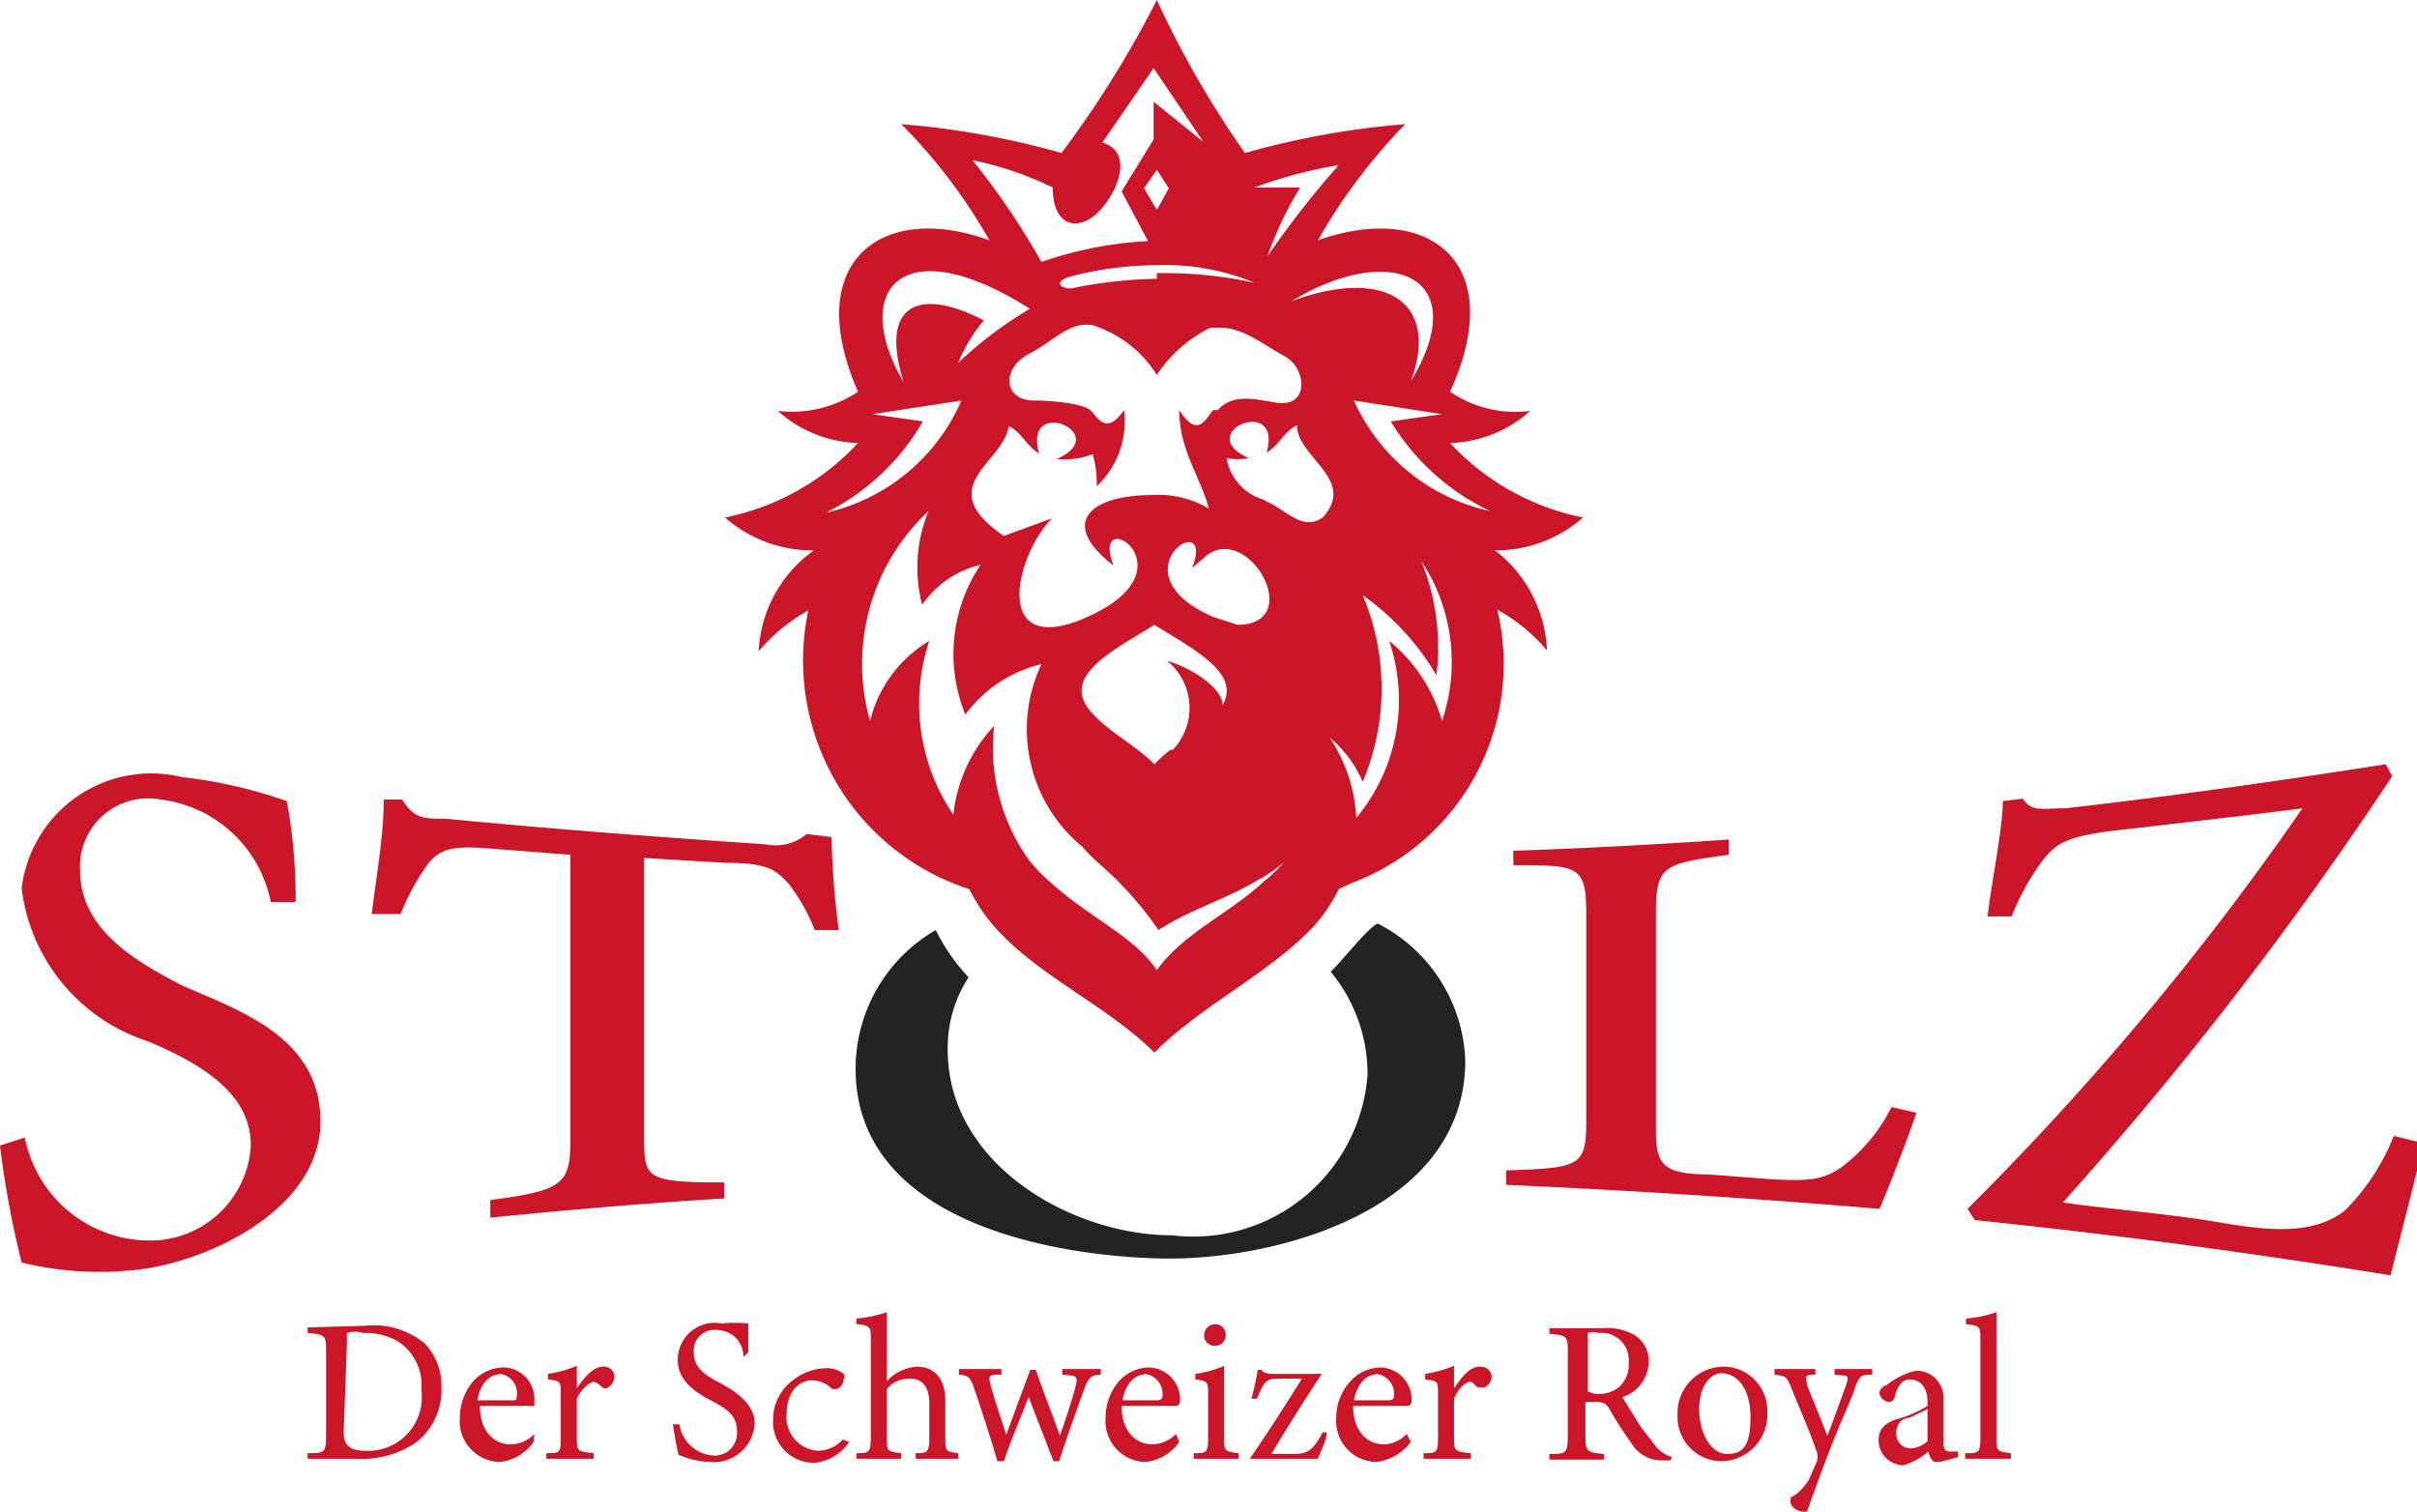
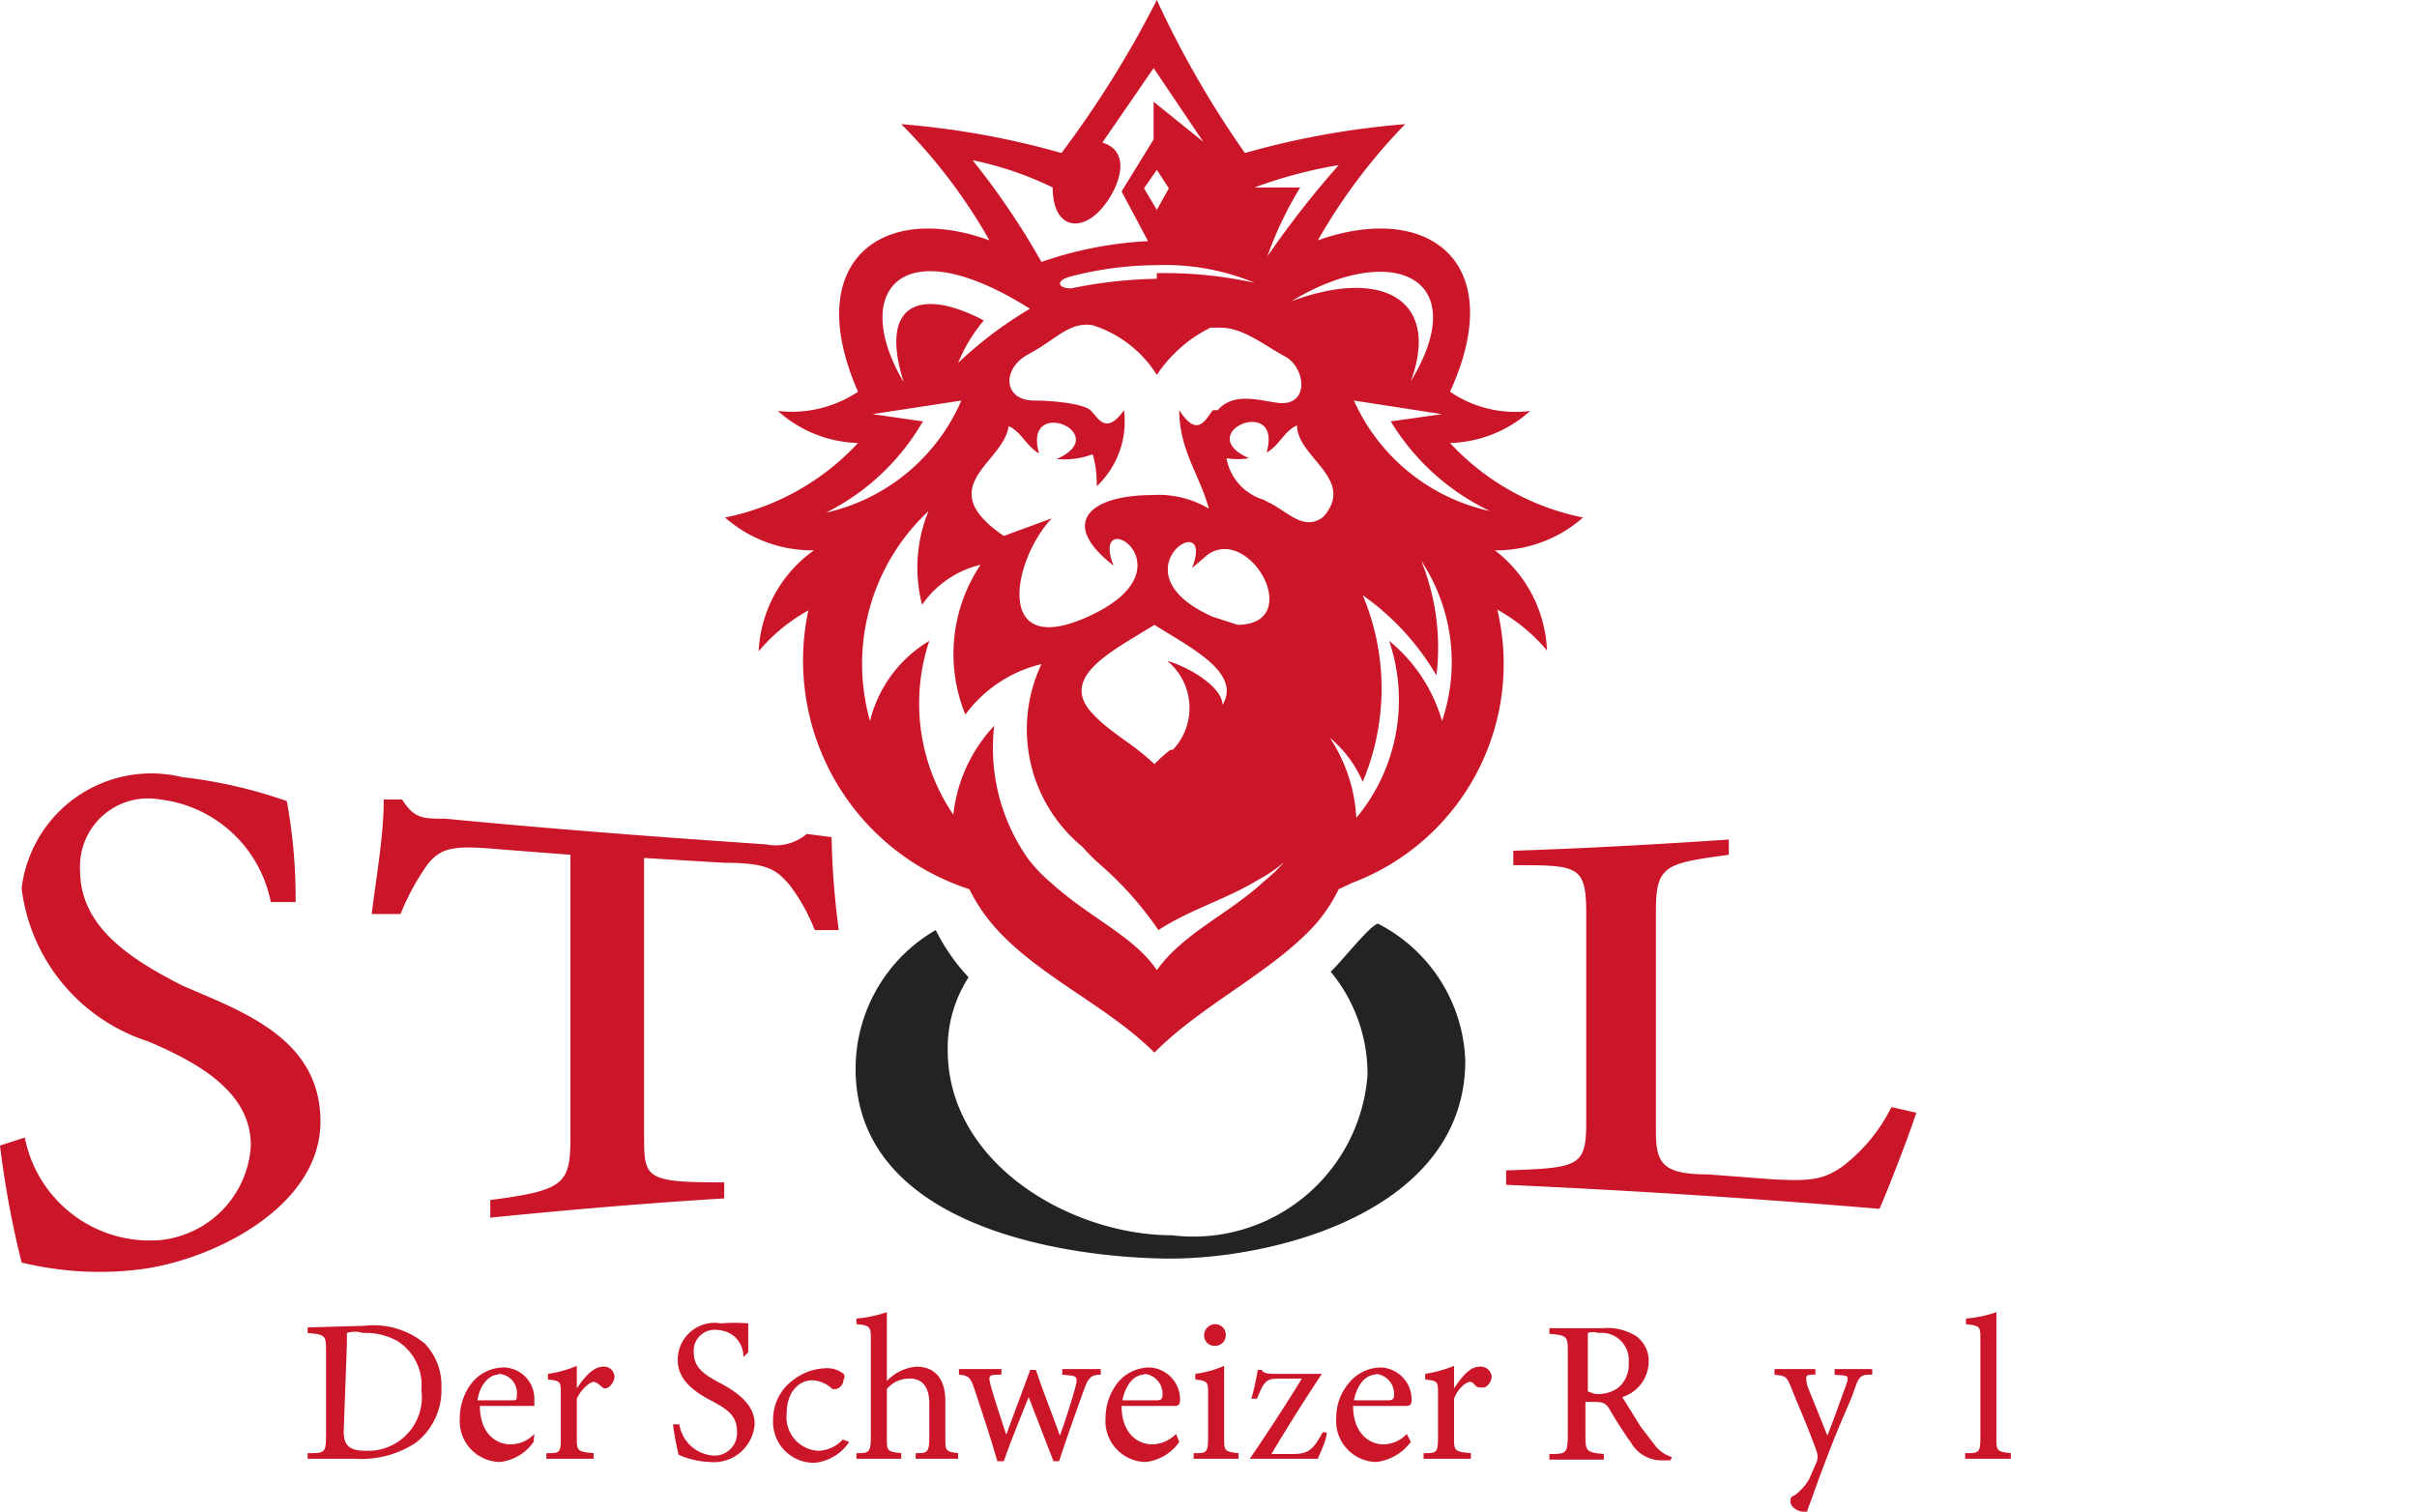
<svg xmlns="http://www.w3.org/2000/svg" viewBox="0 0 30.17 18.87">
  <defs>
    <style>.cls-1{fill:#cb1528;}.cls-2{fill:#232323;}</style>
  </defs>
  <title>Grid isometricAsset 29</title>
  <g id="Layer_2" data-name="Layer 2">
    <g id="Layer_1-2" data-name="Layer 1">
      <path class="cls-1" d="M2.27,12.3C1.69,12,1,11.6,1,10.87a.85.85,0,0,1,1-.89,1.6,1.6,0,0,1,1.38,1.28l.31,0A6.67,6.67,0,0,0,3.58,10,6,6,0,0,0,2.27,9.7a1.63,1.63,0,0,0-2,1.39A2.3,2.3,0,0,0,1.85,13c.56.24,1.3.61,1.28,1.32A1.26,1.26,0,0,1,2,15.48,1.59,1.59,0,0,1,.31,14.2L0,14.3a11.88,11.88,0,0,0,.27,1.46,4.09,4.09,0,0,0,1.52.08C2.7,15.71,4,15.05,4,14S3,12.62,2.27,12.3Z" />
      <path class="cls-1" d="M10.07,10.41a.6.6,0,0,1-.51.13c-1.33-.09-2.65-.19-4-.32-.28,0-.39,0-.54-.24l-.23,0c0,.45-.09.94-.15,1.43H5a3,3,0,0,1,.33-.61c.17-.22.33-.25.88-.2l.91.07v3.54c0,.57-.08.65-1,.77v.22c1-.1,1.94-.18,2.92-.24v-.2c-1,0-1-.05-1-.6V10.71l1,.06c.55,0,.65.09.81.27a2.31,2.31,0,0,1,.32.57l.3,0a10.14,10.14,0,0,1-.09-1.16Z" />
      <path class="cls-2" d="M16.61,12.13a2,2,0,0,1,.46,1.29,2.18,2.18,0,0,1-2.44,2c-1.25,0-2.79-.88-2.8-2.3a1.62,1.62,0,0,1,.26-.92,2.49,2.49,0,0,1-.41-.59l0,0a2,2,0,0,0-1,1.73c0,1.9,2.43,2.34,3.82,2.37s3.8-.59,3.79-2.48a2,2,0,0,0-1.09-1.7C17.09,11.56,16.75,12,16.61,12.13Z" />
      <path class="cls-1" d="M18.66,6.87a1.64,1.64,0,0,0,1.1-.41,3.09,3.09,0,0,1-1.66-.93,1.56,1.56,0,0,0,1-.4,1.45,1.45,0,0,1-1-.24c.74-1.62-.27-2.38-1.65-1.89a7.15,7.15,0,0,1,1.09-1.45,10.32,10.32,0,0,0-2,.36A12.16,12.16,0,0,1,14.44,0a13,13,0,0,1-1.19,1.91,10.32,10.32,0,0,0-2-.36A6.8,6.8,0,0,1,12.35,3C11,2.51,10,3.27,10.71,4.89a1.49,1.49,0,0,1-1,.24,1.56,1.56,0,0,0,1,.4,3.09,3.09,0,0,1-1.66.93,1.65,1.65,0,0,0,1.11.41,1.64,1.64,0,0,0-.69,1.26,2.2,2.2,0,0,1,.62-.51A3,3,0,0,0,12.1,11.1h0a2.18,2.18,0,0,0,.36.52c.55.59,1.38.95,1.95,1.52.58-.59,1.46-1,2-1.59a2,2,0,0,0,.3-.45l.17-.08a2.92,2.92,0,0,0,1.81-3.41,2.2,2.2,0,0,1,.62.51A1.66,1.66,0,0,0,18.66,6.87ZM17.61,4.76c.37-1-.33-1.43-1.49-1C17.38,3,18.4,3.46,17.61,4.76Zm-3,4.6a1.71,1.71,0,0,0-.2.18c-.24-.24-.55-.39-.77-.63-.44-.46.26-.79.77-1.11.46.29,1.09.6.85,1,0-.21-.38-.46-.69-.55A.76.76,0,0,1,14.64,9.36Zm.53-1.66c-1.27-.56.05-1.4-.26-.61l.2-.17c.53-.36,1.21.87.37.88Zm0-2.58c-.09.11-.19.36-.42,0,0,.5.26.82.37,1.23a1.22,1.22,0,0,0-.71-.17c-.76,0-1.18.34-.48.88-.31-.79,1,0-.26.61s-1-.69-.51-1.2l-.6.22c-.91-.62,0-.91.06-1.37.16.07.22.25.38.34-.21-.73.94-.25.22.07a1,1,0,0,0,.45-.06,1.37,1.37,0,0,1,.05.4,1.11,1.11,0,0,0,.34-.95c-.23.33-.33.08-.42,0S13.15,5,12.91,5c-.39,0-.41-.4-.07-.58s.51-.41.8-.36a1.47,1.47,0,0,1,.8.62,1.72,1.72,0,0,1,.67-.59l.12,0c.29,0,.55.22.81.36s.31.62-.08.58C15.72,5,15.4,4.89,15.2,5.12Zm1.58-3.07a11.94,11.94,0,0,0-.9,1.15,4.49,4.49,0,0,1,.41-.86l-.57,0A5.69,5.69,0,0,1,16.78,2.05ZM15.66,3.53a5.25,5.25,0,0,0-1.22-.12v.07a5.73,5.73,0,0,0-1.07.12c-.17,0-.2-.1,0-.15a4.3,4.3,0,0,1,1.07-.14A2.91,2.91,0,0,1,15.66,3.53ZM14.28,2.35l.16-.23.15.23-.15.27ZM12.14,2a4.23,4.23,0,0,1,1,.34c0,.44.26.55.51.36s.55-.79.11-.92l.64-.93.62.92-.62-.5v.47L14,2.39l.33.62A4.76,4.76,0,0,0,13,3.27,9.37,9.37,0,0,0,12.14,2Zm.74,1.84a5,5,0,0,0-.92.69A2,2,0,0,1,12.28,4c-.76-.4-1.32-.25-1,.77C10.61,3.64,11.24,2.82,12.88,3.87ZM11.52,5.26l-.63-.09L12,5a2.42,2.42,0,0,1-1.69,1.4A2.89,2.89,0,0,0,11.52,5.26ZM15.78,11c-.44.41-1,.64-1.34,1.11-.28-.42-.85-.66-1.32-1.09a1.94,1.94,0,0,1-.28-.29,2.4,2.4,0,0,1-.43-1.67,1.92,1.92,0,0,0-.51,1.11A2.47,2.47,0,0,1,11.6,8a1.61,1.61,0,0,0-.74,1,2.61,2.61,0,0,1,.73-2.62,1.86,1.86,0,0,0-.08,1.17,1.23,1.23,0,0,1,.73-.5,2,2,0,0,0-.19,1.87A1.66,1.66,0,0,1,13,8.29a1.9,1.9,0,0,0,.51,2.28,2.28,2.28,0,0,0,.22.22,4.3,4.3,0,0,1,.73.82c.4-.26.84-.38,1.25-.63a1.66,1.66,0,0,0,.32-.22A1.94,1.94,0,0,1,15.78,11Zm0-4.76a.66.66,0,0,1-.47-.52.88.88,0,0,0,.28,0c-.72-.32.43-.8.22-.07.16-.09.22-.27.38-.34,0,.4.74.67.33,1.14C16.27,6.65,16.05,6.36,15.81,6.26ZM18,9a2,2,0,0,0-.66-1,2.3,2.3,0,0,1-.41,2.21,2,2,0,0,0-.33-1,1.47,1.47,0,0,1,.41.55,3,3,0,0,0,0-2.33,3.22,3.22,0,0,1,.92,1A2.87,2.87,0,0,0,17.74,7,2.29,2.29,0,0,1,18,9ZM16.9,5,18,5.17l-.64.09A2.91,2.91,0,0,0,18.6,6.38,2.43,2.43,0,0,1,16.9,5Z" />
      <path class="cls-1" d="M23,14.56c-.23.16-.38.19-.89.16l-.79-.06c-.57,0-.65-.14-.65-.54V11.38c0-.58.11-.6.91-.71v-.19c-.89.06-1.79.11-2.69.14v.18c.81,0,.91,0,.91.61V14c0,.56-.08.58-1,.61v.18c1.56.07,3.11.17,4.66.3.1-.22.4-1,.46-1.2l-.31-.07A2.13,2.13,0,0,1,23,14.56Z" />
-       <path class="cls-1" d="M29.88,14.18a2.72,2.72,0,0,1-.61.93c-.5.4-1.3.18-1.88.1s-1.33-.15-1.64-.2a46,46,0,0,0,4.11-5.32l-.08-.15c-1.34.21-2.68.4-4,.55-.3,0-.42.05-.53-.12L25,10c0,.34-.14,1-.19,1.44h.3a3.08,3.08,0,0,1,.38-.69c.21-.27.36-.33,1.25-.42.66-.08,1.31-.15,2-.24a35.71,35.71,0,0,1-4.18,5l.09.14c1.74.18,3.46.41,5.19.69.1-.41.34-1.31.41-1.65Z" />
      <path class="cls-1" d="M4.55,16.55a1,1,0,0,1,.75.22.75.75,0,0,1,.21.55.83.83,0,0,1-.32.69,1.23,1.23,0,0,1-.75.2h-.6v-.07c.22,0,.23,0,.23-.25v-1c0-.22,0-.23-.23-.25v-.07Zm-.26,1.32c0,.19.09.24.28.24a.67.67,0,0,0,.69-.76.65.65,0,0,0-.3-.61.81.81,0,0,0-.43-.1.32.32,0,0,0-.2,0s0,0,0,.14Z" />
      <path class="cls-1" d="M6.66,18a.59.59,0,0,1-.42.25.51.51,0,0,1-.5-.55.71.71,0,0,1,.16-.45.52.52,0,0,1,.38-.18.39.39,0,0,1,.39.39c0,.05,0,.08,0,.09l-.68,0c0,.34.2.48.38.48a.41.41,0,0,0,.3-.13Zm-.44-.84c-.11,0-.23.12-.26.32h.43c.05,0,.06,0,.06-.05A.24.24,0,0,0,6.22,17.15Z" />
      <path class="cls-1" d="M7.41,18.21H6.82v-.07c.17,0,.18,0,.18-.2v-.53c0-.17,0-.17-.16-.19v-.07a1.48,1.48,0,0,0,.36-.1v.28c.09-.13.2-.27.33-.27a.13.13,0,0,1,.14.12.17.17,0,0,1-.08.14.06.06,0,0,1-.07,0s-.07-.07-.11-.07-.15.08-.21.21v.48c0,.17,0,.18.21.2Z" />
      <path class="cls-1" d="M9.28,16.94c0-.17-.12-.34-.36-.34a.26.26,0,0,0-.26.28c0,.18.11.27.32.38s.44.27.44.51a.51.51,0,0,1-.56.48,1.07,1.07,0,0,1-.39-.09,3.86,3.86,0,0,1-.07-.38l.08,0a.46.46,0,0,0,.43.39.28.28,0,0,0,.29-.29c0-.2-.1-.28-.33-.4s-.41-.27-.41-.5A.46.46,0,0,1,9,16.52a2,2,0,0,1,.34,0c0,.1,0,.2,0,.36Z" />
      <path class="cls-1" d="M10.6,18a.59.59,0,0,1-.43.26.51.51,0,0,1-.52-.54.61.61,0,0,1,.26-.5.69.69,0,0,1,.39-.14.33.33,0,0,1,.23.07.06.06,0,0,1,0,.07.13.13,0,0,1-.09.12l-.05,0a.38.38,0,0,0-.25-.11c-.17,0-.32.15-.32.41a.42.42,0,0,0,.39.47.43.43,0,0,0,.31-.14Z" />
      <path class="cls-1" d="M11.43,18.21v-.07c.14,0,.17,0,.17-.2v-.42c0-.21-.09-.32-.26-.31a.35.35,0,0,0-.27.13v.6c0,.17,0,.18.18.2v.07h-.56v-.07c.15,0,.18,0,.18-.2V16.71c0-.13,0-.17-.18-.18v-.07a1.68,1.68,0,0,0,.38-.08v.86a.57.57,0,0,1,.37-.18c.21,0,.36.13.36.43v.45c0,.17,0,.18.16.2v.07Z" />
      <path class="cls-1" d="M13.74,17.16c-.13,0-.16.05-.21.19s-.2.55-.31.89h-.07l-.31-.8c-.09.23-.21.51-.31.8h-.08c-.09-.31-.19-.61-.29-.91-.05-.14-.07-.16-.19-.17v-.07h.53v.07c-.16,0-.17,0-.13.15s.13.41.19.6l.3-.81h.07c.09.27.2.54.3.82.06-.16.14-.41.19-.59s0-.15-.16-.17v-.07h.48Z" />
      <path class="cls-1" d="M14.72,18a.59.59,0,0,1-.42.25.51.51,0,0,1-.5-.55.71.71,0,0,1,.16-.45.52.52,0,0,1,.38-.18.4.4,0,0,1,.39.39c0,.05,0,.08-.05.09l-.68,0c0,.34.2.48.38.48a.43.43,0,0,0,.3-.13Zm-.44-.84c-.12,0-.23.12-.27.32h.44s.06,0,.06-.05A.25.25,0,0,0,14.28,17.15Z" />
      <path class="cls-1" d="M14.9,18.21v-.07c.16,0,.18,0,.18-.2v-.53c0-.16,0-.17-.16-.19v-.07a1.36,1.36,0,0,0,.36-.1v.89c0,.17,0,.18.18.2v.07Zm.27-1.41a.13.13,0,0,1-.14-.13.14.14,0,0,1,.14-.14.13.13,0,0,1,.13.14A.13.13,0,0,1,15.17,16.8Z" />
      <path class="cls-1" d="M16.56,17.88c0,.1-.08.25-.11.33H15.6l0,0c.22-.32.44-.66.65-1H16c-.18,0-.21,0-.31.25l-.07,0a3.21,3.21,0,0,0,.08-.36h.05s0,.05.15.05h.6v0c-.2.3-.42.65-.63,1h.27c.19,0,.25-.05.37-.27Z" />
      <path class="cls-1" d="M17.61,18a.63.63,0,0,1-.43.25.51.51,0,0,1-.5-.55.66.66,0,0,1,.17-.45.52.52,0,0,1,.38-.18.4.4,0,0,1,.39.39c0,.05,0,.08-.05.09l-.68,0c0,.34.2.48.38.48a.41.41,0,0,0,.29-.13Zm-.44-.84c-.12,0-.23.12-.27.32h.44s.06,0,.06-.05A.25.25,0,0,0,17.17,17.15Z" />
      <path class="cls-1" d="M18.36,18.21h-.59v-.07c.16,0,.18,0,.18-.2v-.53c0-.17,0-.17-.16-.19v-.07a1.61,1.61,0,0,0,.36-.1v.28c.09-.13.19-.27.32-.27a.14.14,0,0,1,.15.12.16.16,0,0,1-.09.14s0,0-.06,0-.07-.07-.12-.07-.15.08-.2.21v.48c0,.17,0,.18.21.2Z" />
      <path class="cls-1" d="M20.85,18.23h-.09a.44.44,0,0,1-.4-.22,4.94,4.94,0,0,1-.27-.42c-.05-.08-.08-.09-.21-.09h-.09v.4c0,.21,0,.23.23.25v.07h-.68v-.07c.21,0,.23,0,.23-.25v-1c0-.22,0-.23-.23-.25v-.07H20a.69.69,0,0,1,.41.09.38.38,0,0,1,.17.33.47.47,0,0,1-.33.44l.23.37.2.26a.46.46,0,0,0,.19.12Zm-.94-.83a.43.43,0,0,0,.28-.07.37.37,0,0,0,.14-.32.34.34,0,0,0-.38-.37.19.19,0,0,0-.13,0s0,0,0,.11v.62Z" />
-       <path class="cls-1" d="M21.5,17.06a.55.55,0,0,1,.56.57.58.58,0,0,1-.56.61.55.55,0,0,1-.56-.57A.58.58,0,0,1,21.5,17.06Zm0,.08c-.15,0-.29.16-.29.45s.14.56.35.56.29-.12.29-.46S21.7,17.14,21.47,17.14Z" />
      <path class="cls-1" d="M23.37,17.16c-.13,0-.16,0-.22.18s-.14.32-.31.76-.21.57-.26.7,0,.07-.07.07-.16-.06-.16-.12,0-.06.06-.09a.7.7,0,0,0,.17-.19l.1-.23a.2.2,0,0,0,0-.11c-.1-.29-.24-.6-.31-.78s-.08-.17-.22-.19v-.07h.51v.07c-.12,0-.13,0-.1.14l.25.62c.07-.17.17-.46.23-.62s0-.12-.14-.14v-.07h.47Z" />
-       <path class="cls-1" d="M24.25,18.24a.17.17,0,0,1-.12,0,.23.23,0,0,1-.06-.12.81.81,0,0,1-.31.17.31.31,0,0,1-.31-.32c0-.12.07-.2.21-.25a1.43,1.43,0,0,0,.4-.17v-.05c0-.18-.09-.28-.22-.28a.14.14,0,0,0-.12.06.4.4,0,0,0-.07.16.07.07,0,0,1-.07.06.13.13,0,0,1-.12-.11s0-.07.09-.1a.91.91,0,0,1,.37-.18.34.34,0,0,1,.34.36v.49c0,.12,0,.16.09.16l.09,0,0,.07Zm-.19-.65-.23.11c-.1,0-.16.09-.16.19a.18.18,0,0,0,.18.19.33.33,0,0,0,.21-.09Z" />
      <path class="cls-1" d="M24.53,18.21v-.07c.17,0,.19,0,.19-.2V16.72c0-.16,0-.17-.18-.19v-.07a1.56,1.56,0,0,0,.38-.08v1.56c0,.17,0,.18.18.2v.07Z" />
    </g>
  </g>
</svg>